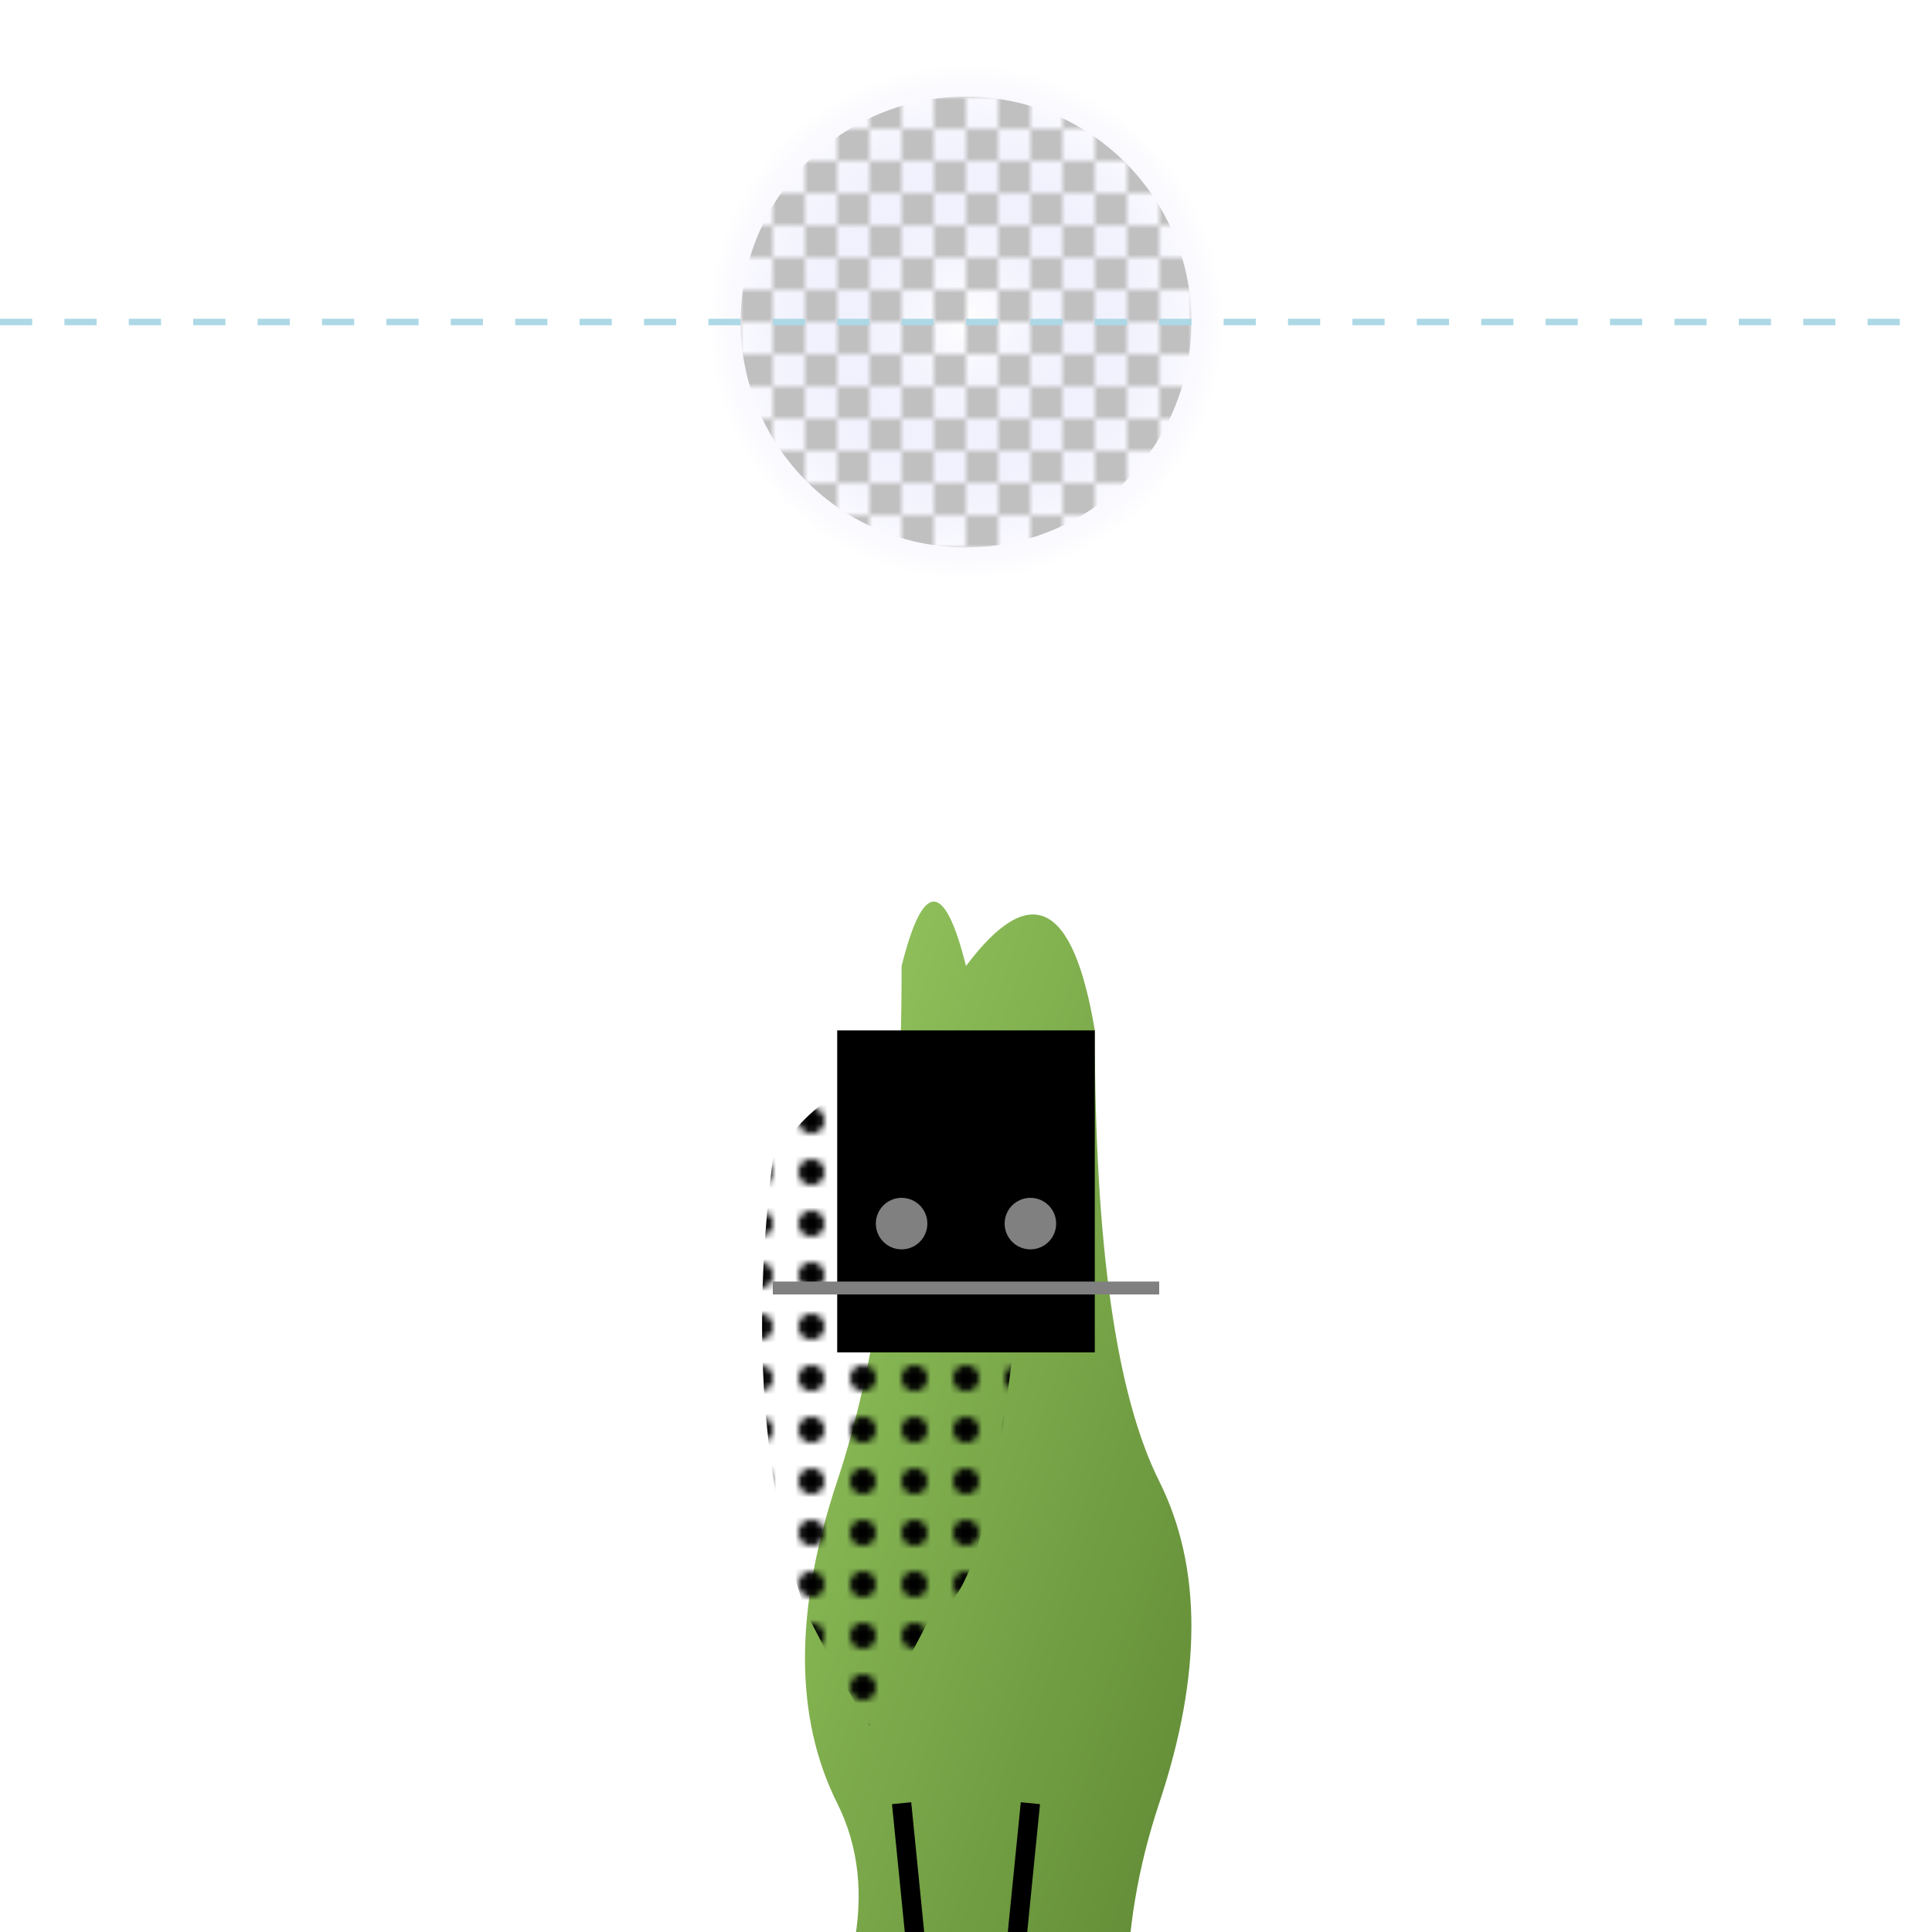
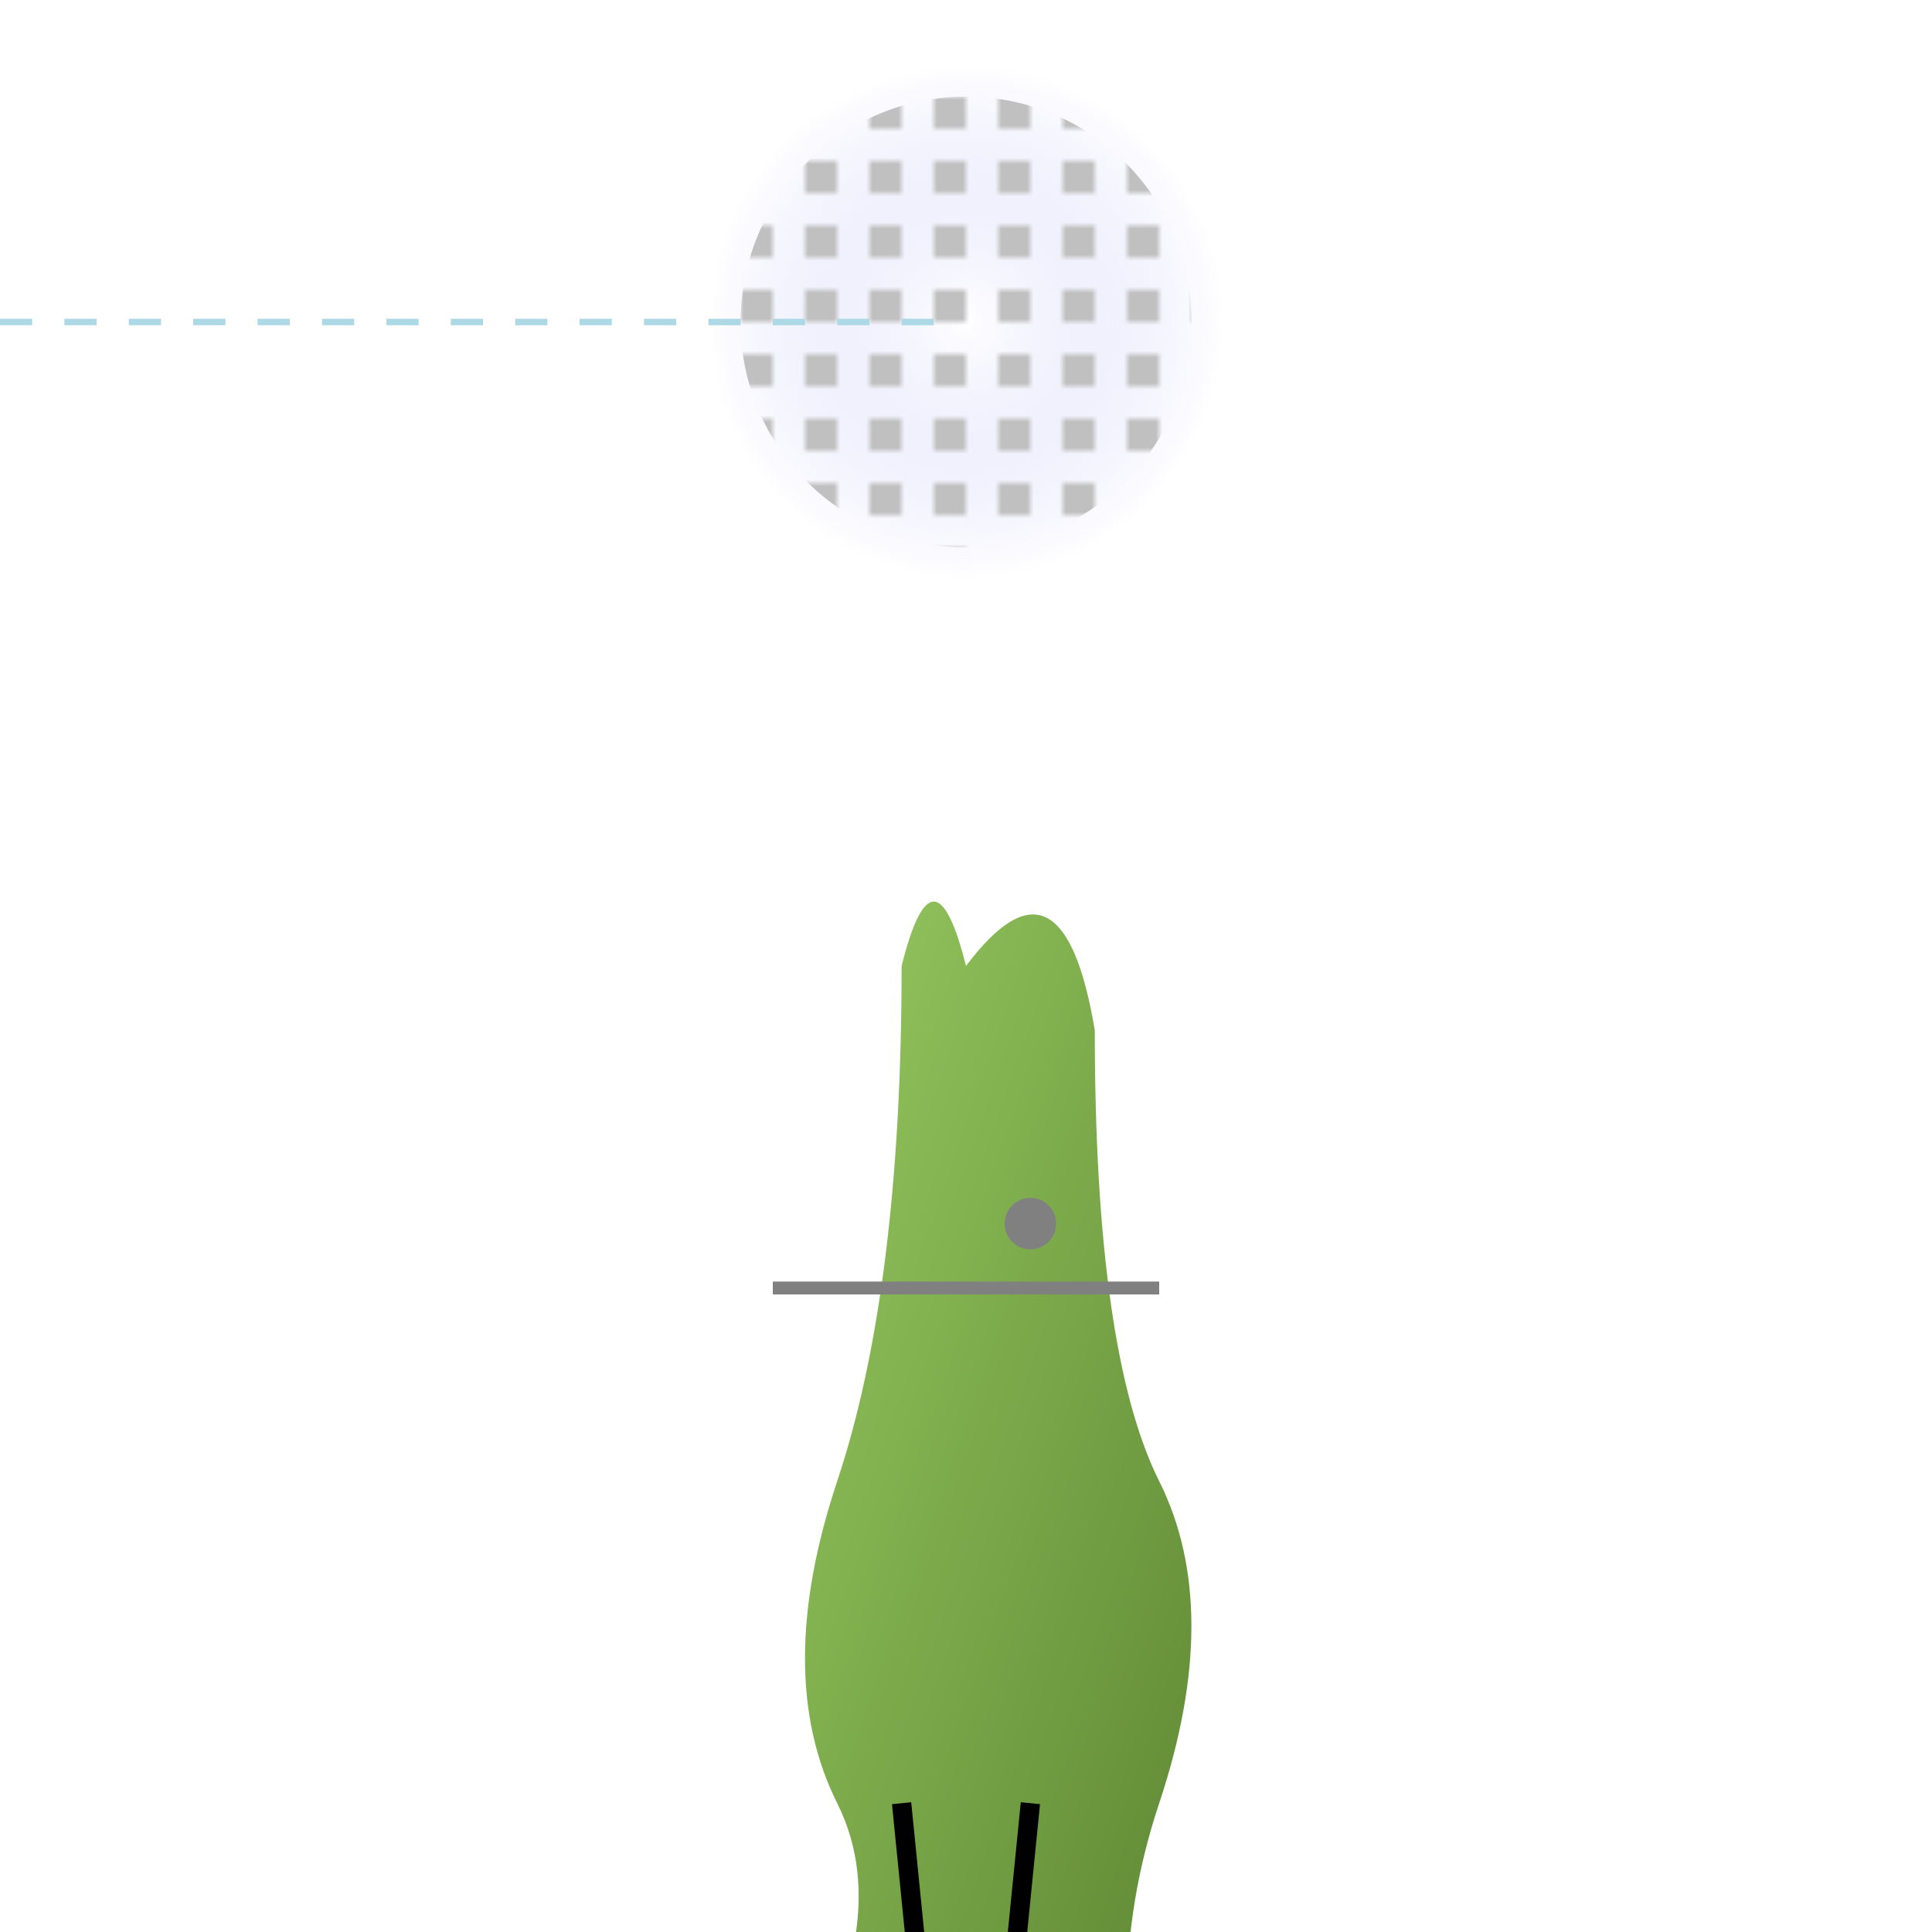
<svg xmlns="http://www.w3.org/2000/svg" viewBox="0 0 300 300">
  <defs>
    <radialGradient id="discoGradient" cx="50%" cy="50%" r="50%" fx="50%" fy="50%">
      <stop offset="0%" style="stop-color:rgb(255,255,255);stop-opacity:1" />
      <stop offset="100%" style="stop-color:rgb(200,200,250);stop-opacity:0" />
    </radialGradient>
    <pattern id="discoBallPattern" x="0" y="0" width="10" height="10" patternUnits="userSpaceOnUse">
-       <rect x="0" y="0" width="5" height="5" fill="silver" />
      <rect x="5" y="5" width="5" height="5" fill="silver" />
    </pattern>
    <linearGradient id="cactusGradient" x1="0" x2="1" y1="0" y2="1">
      <stop offset="0%" stop-color="#A0D468" />
      <stop offset="100%" stop-color="#4A7023" />
    </linearGradient>
    <pattern id="punkVestPattern" x="0" y="0" width="8" height="8" patternUnits="userSpaceOnUse">
-       <circle cx="4" cy="4" r="2" fill="black" />
-     </pattern>
+       </pattern>
  </defs>
  <circle cx="150" cy="50" r="40" fill="url(#discoGradient)" />
  <circle cx="150" cy="50" r="35" fill="url(#discoBallPattern)" />
  <g transform="translate(100, 150)">
    <path d="M50,0 Q45,-20 40,0 Q40,50 30,80 Q20,110 30,130 Q40,150 20,180 Q5,210 10,230 Q20,250 30,230 Q60,200 80,230 Q90,250 100,230 Q90,220 80,190 Q70,160 80,130 Q90,100 80,80 Q70,60 70,10 Q65,-20 50,0 Z" fill="url(#cactusGradient)" />
    <path d="M50,0 Q40,-5 30,10 Q25,50 35,80 Q40,90 45,98 Q50,90 55,80 Q65,80 70,10 Q60,-10 50,0 Z" transform="translate(-10, 20)" fill="url(#punkVestPattern)" />
-     <rect x="30" y="10" width="40" height="50" fill="black" />
-     <circle cx="40" cy="40" r="4" fill="gray" />
    <circle cx="60" cy="40" r="4" fill="gray" />
    <line x1="20" y1="50" x2="80" y2="50" stroke="gray" stroke-width="2" />
    <line x1="40" y1="130" x2="45" y2="180" stroke="black" stroke-width="3" />
    <line x1="60" y1="130" x2="55" y2="180" stroke="black" stroke-width="3" />
  </g>
  <line x1="0" y1="45" x2="150" y2="45" stroke="lightblue" stroke-width="1" stroke-dasharray="5,5" transform="translate(0,5)" />
-   <line x1="150" y1="45" x2="300" y2="45" stroke="lightblue" stroke-width="1" stroke-dasharray="5,5" transform="translate(0,5)" />
</svg>